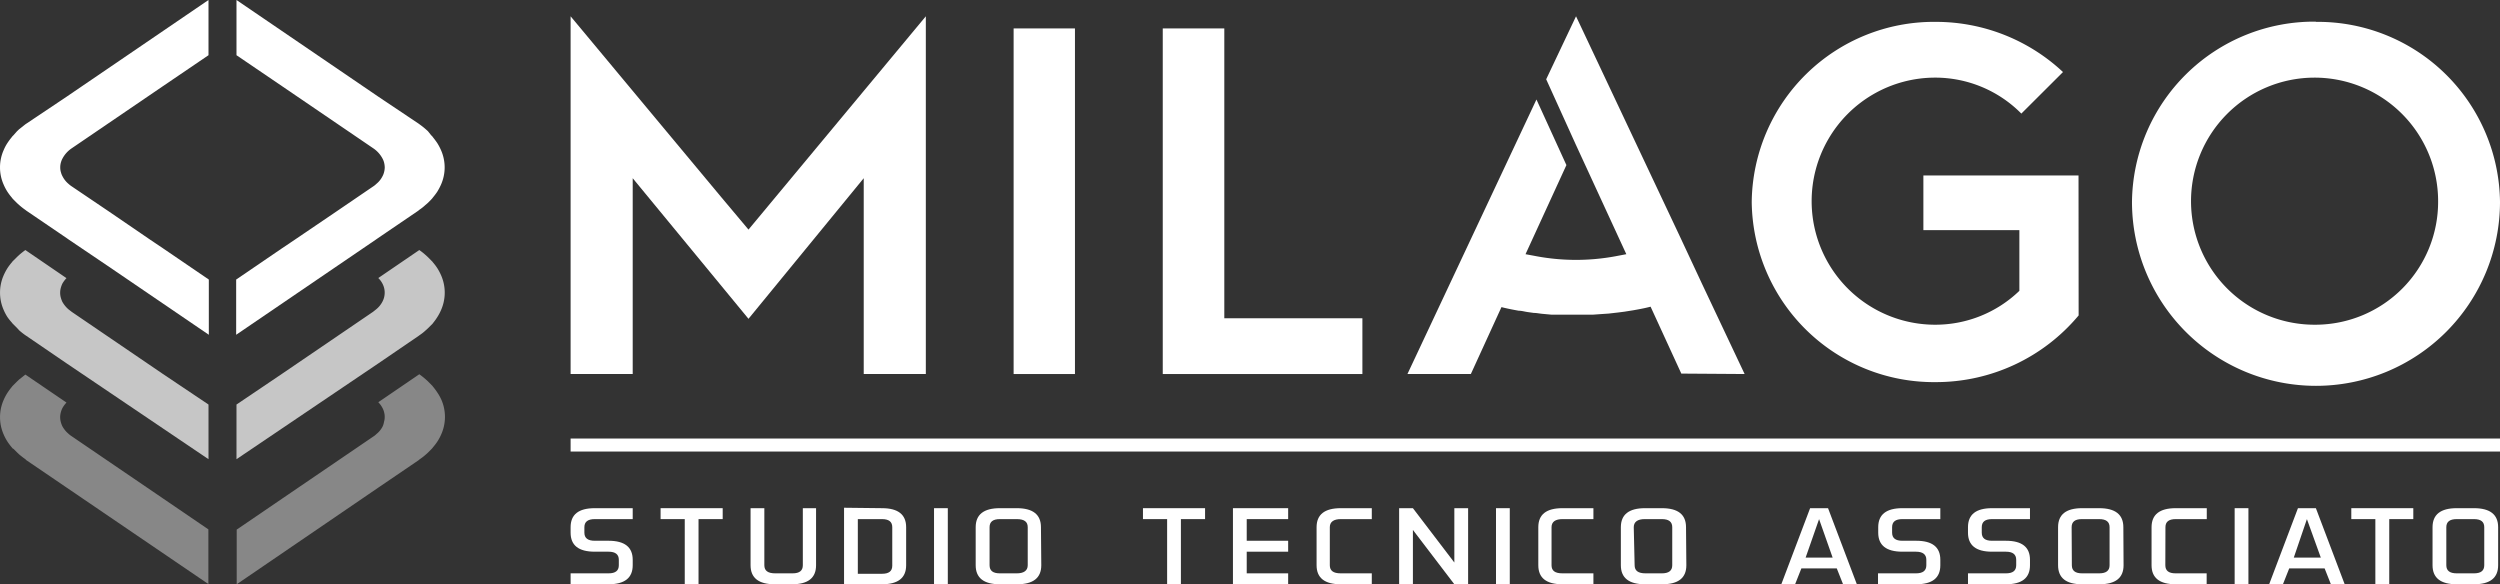
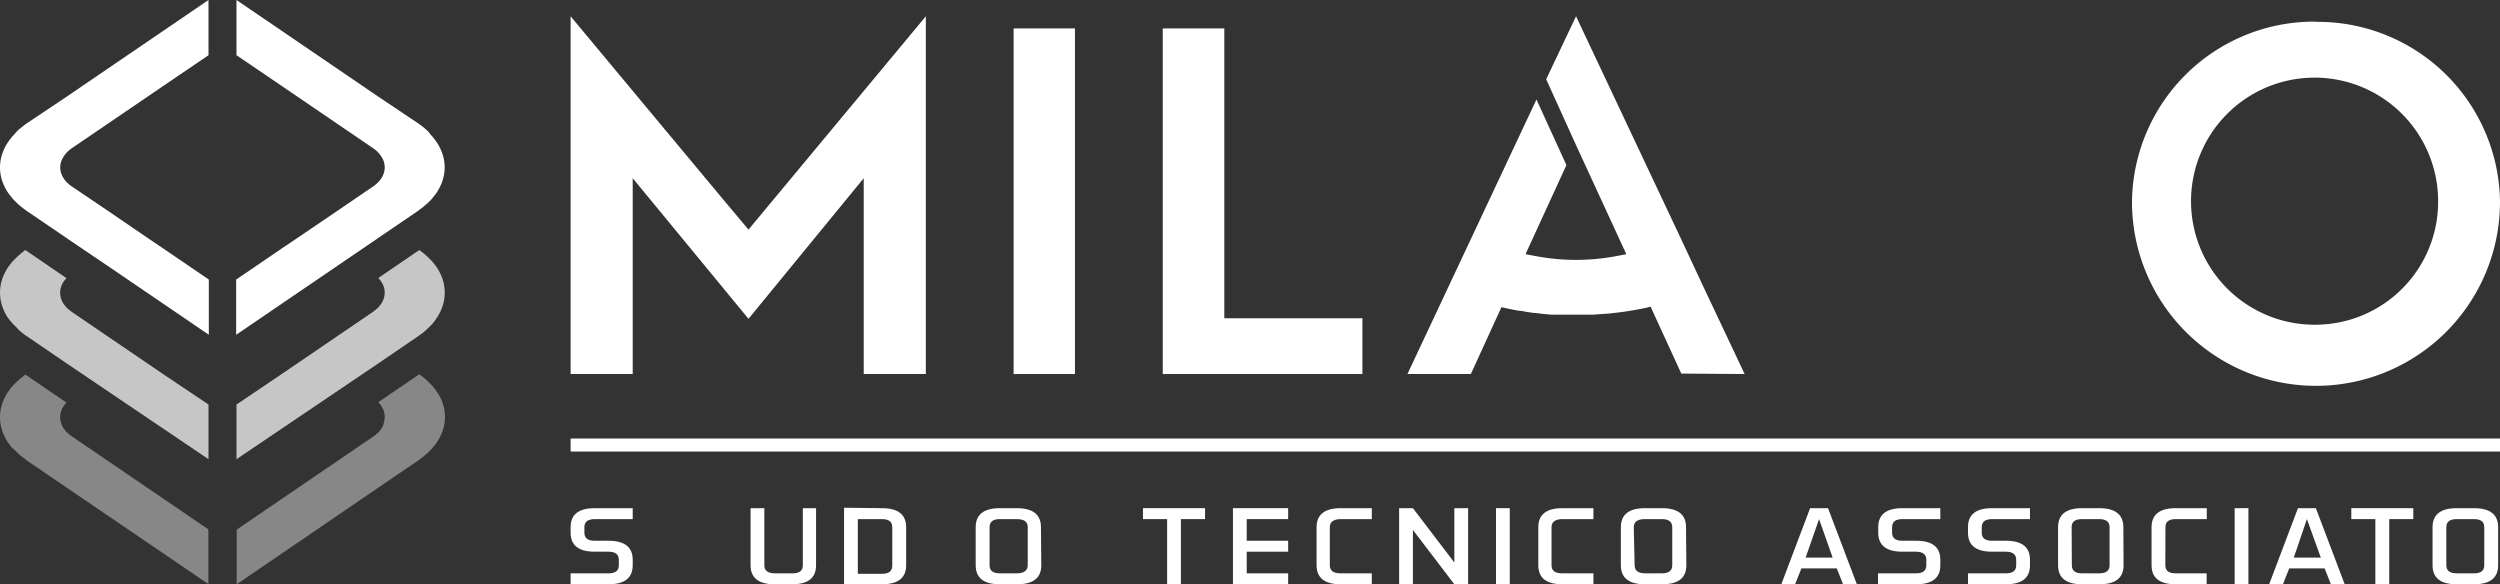
<svg xmlns="http://www.w3.org/2000/svg" viewBox="0 0 228.66 53.44">
  <rect x="0" y="0" width="228.66" height="53.44" fill="#333333" stroke="none" />
  <defs>
    <style>.cls-1{fill:#fff;}.cls-2{fill:#c6c6c6;}.cls-3{fill:#878787;}</style>
  </defs>
  <g id="Livello_2" data-name="Livello 2">
    <g id="Livello_1-2" data-name="Livello 1">
      <path class="cls-1" d="M52.19,53.44v-1h3.47c.63,0,.94-.24.94-.74v-.5c0-.49-.31-.74-.94-.74H54.4c-1.48,0-2.21-.58-2.21-1.74v-.5c0-1.16.73-1.74,2.21-1.74h3.47v1H54.4c-.63,0-.95.24-.95.74v.5c0,.5.32.74.95.74h1.26c1.47,0,2.21.58,2.21,1.74v.5c0,1.16-.74,1.74-2.21,1.74Z" />
-       <polygon class="cls-1" points="60.42 46.48 60.42 47.48 62.63 47.48 62.63 53.44 63.89 53.44 63.89 47.48 66.1 47.48 66.1 46.48 60.42 46.48" />
      <path class="cls-1" d="M74.64,46.48V51.7c0,1.16-.73,1.74-2.2,1.74H70.86c-1.47,0-2.21-.58-2.21-1.74V46.48h1.26V51.7c0,.5.32.74,1,.74h1.58c.63,0,.94-.24.94-.74V46.48Z" />
      <path class="cls-1" d="M81.61,48.22c0-.5-.31-.74-.94-.74H78.46v5h2.21c.63,0,.94-.24.94-.74Zm-.94-1.74c1.47,0,2.21.58,2.21,1.74V51.7c0,1.16-.74,1.74-2.21,1.74H77.2v-7Z" />
-       <rect class="cls-1" x="85.43" y="46.48" width="1.26" height="6.96" />
      <path class="cls-1" d="M90.51,51.7c0,.5.31.74.94.74H93c.63,0,1-.24,1-.74V48.22c0-.5-.32-.74-1-.74H91.45c-.63,0-.94.24-.94.74Zm4.73,0c0,1.16-.74,1.74-2.21,1.74H91.45c-1.47,0-2.21-.58-2.21-1.74V48.22c0-1.16.74-1.74,2.21-1.74H93c1.47,0,2.21.58,2.21,1.74Z" />
      <polygon class="cls-1" points="104.54 46.48 104.54 47.48 106.75 47.48 106.75 53.44 108.01 53.44 108.01 47.48 110.22 47.48 110.22 46.48 104.54 46.48" />
      <polygon class="cls-1" points="112.77 46.48 112.77 53.44 117.82 53.44 117.82 52.44 114.03 52.44 114.03 50.46 117.82 50.46 117.82 49.46 114.03 49.46 114.03 47.48 117.82 47.48 117.82 46.48 112.77 46.48" />
      <path class="cls-1" d="M121.63,51.7c0,.5.32.74,1,.74h2.84v1h-2.84c-1.47,0-2.21-.58-2.21-1.74V48.22c0-1.16.74-1.74,2.21-1.74h2.84v1h-2.84c-.63,0-1,.24-1,.74Z" />
      <polygon class="cls-1" points="133.02 46.48 133.02 51.45 129.23 46.48 127.97 46.48 127.97 53.44 129.23 53.44 129.23 48.47 133.02 53.44 134.28 53.44 134.28 46.48 133.02 46.48" />
      <rect class="cls-1" x="136.83" y="46.48" width="1.26" height="6.96" />
      <path class="cls-1" d="M141.91,51.7c0,.5.31.74,1,.74h2.83v1h-2.83c-1.48,0-2.21-.58-2.21-1.74V48.22c0-1.16.73-1.74,2.21-1.74h2.83v1h-2.83c-.64,0-1,.24-1,.74Z" />
      <path class="cls-1" d="M149.51,51.7c0,.5.32.74,1,.74H152c.63,0,.95-.24.95-.74V48.22c0-.5-.32-.74-.95-.74h-1.57c-.63,0-1,.24-1,.74Zm4.73,0c0,1.16-.73,1.74-2.21,1.74h-1.57c-1.47,0-2.21-.58-2.21-1.74V48.22c0-1.16.74-1.74,2.21-1.74H152c1.48,0,2.21.58,2.21,1.74Z" />
      <path class="cls-1" d="M166.38,47.48,167.62,51h-2.47Zm-.82-1-2.65,7h1.26l.59-1.49H168l.59,1.49h1.26l-2.65-7Z" />
      <path class="cls-1" d="M171.77,53.44v-1h3.47c.63,0,.95-.24.95-.74v-.5c0-.49-.32-.74-.95-.74H174c-1.47,0-2.21-.58-2.21-1.74v-.5c0-1.16.74-1.74,2.21-1.74h3.47v1H174c-.63,0-.94.24-.94.74v.5c0,.5.31.74.94.74h1.26c1.48,0,2.21.58,2.21,1.74v.5c0,1.16-.73,1.74-2.21,1.74Z" />
      <path class="cls-1" d="M180,53.44v-1h3.47c.63,0,.94-.24.94-.74v-.5c0-.49-.31-.74-.94-.74h-1.27c-1.47,0-2.2-.58-2.2-1.74v-.5c0-1.16.73-1.74,2.2-1.74h3.47v1h-3.47c-.63,0-.94.24-.94.74v.5c0,.5.31.74.94.74h1.27c1.47,0,2.2.58,2.2,1.74v.5c0,1.16-.73,1.74-2.2,1.74Z" />
      <path class="cls-1" d="M189.5,51.7c0,.5.31.74.94.74H192c.63,0,.95-.24.95-.74V48.22c0-.5-.32-.74-.95-.74h-1.58c-.63,0-.94.24-.94.74Zm4.73,0c0,1.16-.74,1.74-2.21,1.74h-1.58c-1.47,0-2.2-.58-2.2-1.74V48.22c0-1.16.73-1.74,2.2-1.74H192c1.47,0,2.21.58,2.21,1.74Z" />
      <path class="cls-1" d="M198.05,51.7c0,.5.31.74.94.74h2.84v1H199c-1.47,0-2.21-.58-2.21-1.74V48.22c0-1.16.74-1.74,2.21-1.74h2.84v1H199c-.63,0-.94.24-.94.74Z" />
      <rect class="cls-1" x="204.39" y="46.48" width="1.26" height="6.96" />
      <path class="cls-1" d="M211,47.48,212.27,51H209.8Zm-.82-1-2.65,7h1.26l.59-1.49h3.24l.59,1.49h1.26l-2.65-7Z" />
      <polygon class="cls-1" points="215.06 46.48 215.06 47.48 217.26 47.48 217.26 53.44 218.53 53.44 218.53 47.48 220.73 47.48 220.73 46.48 215.06 46.48" />
      <path class="cls-1" d="M223.75,51.7c0,.5.32.74.95.74h1.58c.63,0,.94-.24.94-.74V48.22c0-.5-.31-.74-.94-.74H224.7c-.63,0-.95.24-.95.74Zm4.74,0c0,1.16-.74,1.74-2.21,1.74H224.7c-1.47,0-2.21-.58-2.21-1.74V48.22c0-1.16.74-1.74,2.21-1.74h1.58c1.47,0,2.21.58,2.21,1.74Z" />
      <polygon class="cls-1" points="111.98 29.11 124.61 29.11 124.61 34.21 106.35 34.21 106.35 2.6 111.98 2.6 111.98 29.11" />
      <rect class="cls-1" x="92.71" y="2.6" width="5.61" height="31.61" />
      <path class="cls-1" d="M68.46,21C68.08,20.6,53.38,2.9,52.19,1.49V34.21h5.68V16.3L68.46,29.16,79,16.3V34.21h5.68V1.49L68.46,21" />
      <path class="cls-1" d="M211.8,29.7A11.3,11.3,0,1,1,223,18.4,11.24,11.24,0,0,1,211.8,29.7m0-27.72A16.66,16.66,0,0,0,195,18.46a16.83,16.83,0,0,0,33.66,0A16.66,16.66,0,0,0,211.83,2" />
-       <path class="cls-1" d="M190.11,16.05H175.92v5h8.78v5.55A11.07,11.07,0,0,1,177,29.7a11.3,11.3,0,0,1,0-22.6,11.08,11.08,0,0,1,7.88,3.29l3.81-3.8A17,17,0,0,0,177.05,2a16.66,16.66,0,0,0-16.83,16.48,16.66,16.66,0,0,0,16.83,16.47,17,17,0,0,0,13.07-6.1Z" />
      <path class="cls-1" d="M159.57,34.21l-3.92-8.3h0l-2-4.28h0L144.15,1.49h0l-2.73,5.76h0l2.72,6,4.61,10-1,.19a19.94,19.94,0,0,1-3.61.33,19.79,19.79,0,0,1-3.85-.38l-.76-.14h0l3.74-8.15-2.74-6L128.73,34.21h5.8l2.8-6.12h0l.24.06c.43.1.88.19,1.34.27.26,0,.53.08.8.12l.57.08c.29,0,.57.07.86.09l.76.07.68,0c.52,0,1,0,1.57,0h0c.53,0,1,0,1.55,0l.7-.05.74-.05.87-.1.55-.07.82-.13c.45-.08.89-.16,1.31-.26l.28-.07,2.81,6.12Z" />
      <path class="cls-2" d="M34.6,33.24l3.69-2.52.08-.06a4.35,4.35,0,0,0,.57-.45l.2-.18.31-.31s.08-.07.11-.11l.06-.08A4.91,4.91,0,0,0,40,29a4.38,4.38,0,0,0,.34-.64,3.94,3.94,0,0,0,0-3.19,5,5,0,0,0-.34-.64,4.91,4.91,0,0,0-.4-.53l-.06-.08s-.08-.07-.11-.11l-.31-.31-.2-.18a5.39,5.39,0,0,0-.57-.45h0L34.6,25.43a2,2,0,0,1,.38.51,1.76,1.76,0,0,1,0,1.65,2.21,2.21,0,0,1-.56.69l-.3.24-8.31,5.66L21.63,37v5Z" />
      <path class="cls-3" d="M34.6,44.6l3.69-2.51.08-.07a5.34,5.34,0,0,0,.57-.44l.2-.18.31-.31.11-.12.06-.08a4.91,4.91,0,0,0,.4-.53,4.38,4.38,0,0,0,.34-.64,3.91,3.91,0,0,0,0-3.18A4.38,4.38,0,0,0,40,35.9a6.25,6.25,0,0,0-.4-.54l-.06-.08a1.14,1.14,0,0,1-.11-.11l-.31-.31-.2-.18a7.09,7.09,0,0,0-.57-.45h0L34.6,36.79a2,2,0,0,1,.38.52,1.51,1.51,0,0,1,.14.35,1.67,1.67,0,0,1,0,.94A1.51,1.51,0,0,1,35,39a2.11,2.11,0,0,1-.56.69,1.76,1.76,0,0,1-.3.24l-8.31,5.66-4.18,2.85v5Z" />
      <path class="cls-1" d="M25.81,7.89l8.31,5.66a2.6,2.6,0,0,1,.86.94,1.63,1.63,0,0,1,.14.34,2,2,0,0,1,.07.48,1.84,1.84,0,0,1-.07.47,1.51,1.51,0,0,1-.14.35,2.11,2.11,0,0,1-.56.69,1.76,1.76,0,0,1-.3.24h0l-3.39,2.31L27,21.9l-1.22.82-4.18,2.85v5.05l9.1-6.2,3.7-2.52.17-.12,3.69-2.51.08-.07a4.35,4.35,0,0,0,.57-.45l.2-.17.31-.31.11-.12.06-.08c.14-.17.28-.35.4-.53a5.62,5.62,0,0,0,.34-.64,3.89,3.89,0,0,0,0-3.18,4.89,4.89,0,0,0-.34-.64c-.12-.18-.26-.36-.4-.54l-.06-.08a1.14,1.14,0,0,1-.11-.11L39.14,12l-.2-.18a7.09,7.09,0,0,0-.57-.45l-.08-.06L34.6,8.84,21.63,0V5.05Z" />
      <path class="cls-2" d="M6.1,33.24,2.41,30.72l-.09-.06a6.26,6.26,0,0,1-.57-.45L1.56,30l-.31-.31-.11-.11-.06-.08A4.91,4.91,0,0,1,.68,29a4.38,4.38,0,0,1-.34-.64,3.94,3.94,0,0,1,0-3.19,5,5,0,0,1,.34-.64,4.91,4.91,0,0,1,.4-.53l.06-.08a1.14,1.14,0,0,1,.11-.11l.31-.31.19-.18c.18-.15.37-.31.57-.45h0l3.76,2.57a2.6,2.6,0,0,0-.38.51,2.48,2.48,0,0,0-.13.35,1.71,1.71,0,0,0,0,.95,2.48,2.48,0,0,0,.13.35,2.54,2.54,0,0,0,.56.69l.31.24,8.31,5.66L19.07,37v5Z" />
      <path class="cls-3" d="M6.1,44.6,2.41,42.09,2.32,42c-.2-.14-.39-.29-.57-.44l-.19-.18-.31-.31L1.14,41l-.06-.08a4.91,4.91,0,0,1-.4-.53,4.38,4.38,0,0,1-.34-.64,3.91,3.91,0,0,1,0-3.18,4.38,4.38,0,0,1,.34-.64,6.25,6.25,0,0,1,.4-.54l.06-.08.11-.11.31-.31.19-.18.57-.45h0l3.76,2.56a2.66,2.66,0,0,0-.38.52,2.09,2.09,0,0,0-.13.35,1.67,1.67,0,0,0,0,.94,2.09,2.09,0,0,0,.13.35,2.4,2.4,0,0,0,.56.69,2.34,2.34,0,0,0,.31.24l8.31,5.66,4.18,2.85v5Z" />
      <path class="cls-1" d="M14.89,7.89,6.58,13.55a2.6,2.6,0,0,0-.86.94,1.63,1.63,0,0,0-.14.34,1.59,1.59,0,0,0-.07.48,1.49,1.49,0,0,0,.07.47,1.51,1.51,0,0,0,.14.35,2.2,2.2,0,0,0,.55.69,2.34,2.34,0,0,0,.31.24h0L10,19.37l3.7,2.53,1.22.82,4.18,2.85v5.05L10,24.42,6.27,21.9l-.17-.12L2.41,19.27l-.09-.07a6.26,6.26,0,0,1-.57-.45l-.19-.17-.31-.31-.11-.12a.24.24,0,0,1-.06-.08,4.91,4.91,0,0,1-.4-.53,4.38,4.38,0,0,1-.34-.64,3.89,3.89,0,0,1,0-3.18,3.92,3.92,0,0,1,.34-.64,6.25,6.25,0,0,1,.4-.54l.06-.08.11-.11L1.56,12l.19-.18.57-.45.09-.06L6.1,8.84,19.07,0V5.05Z" />
      <rect class="cls-1" x="52.19" y="40.11" width="176.47" height="1.19" />
    </g>
  </g>
</svg>